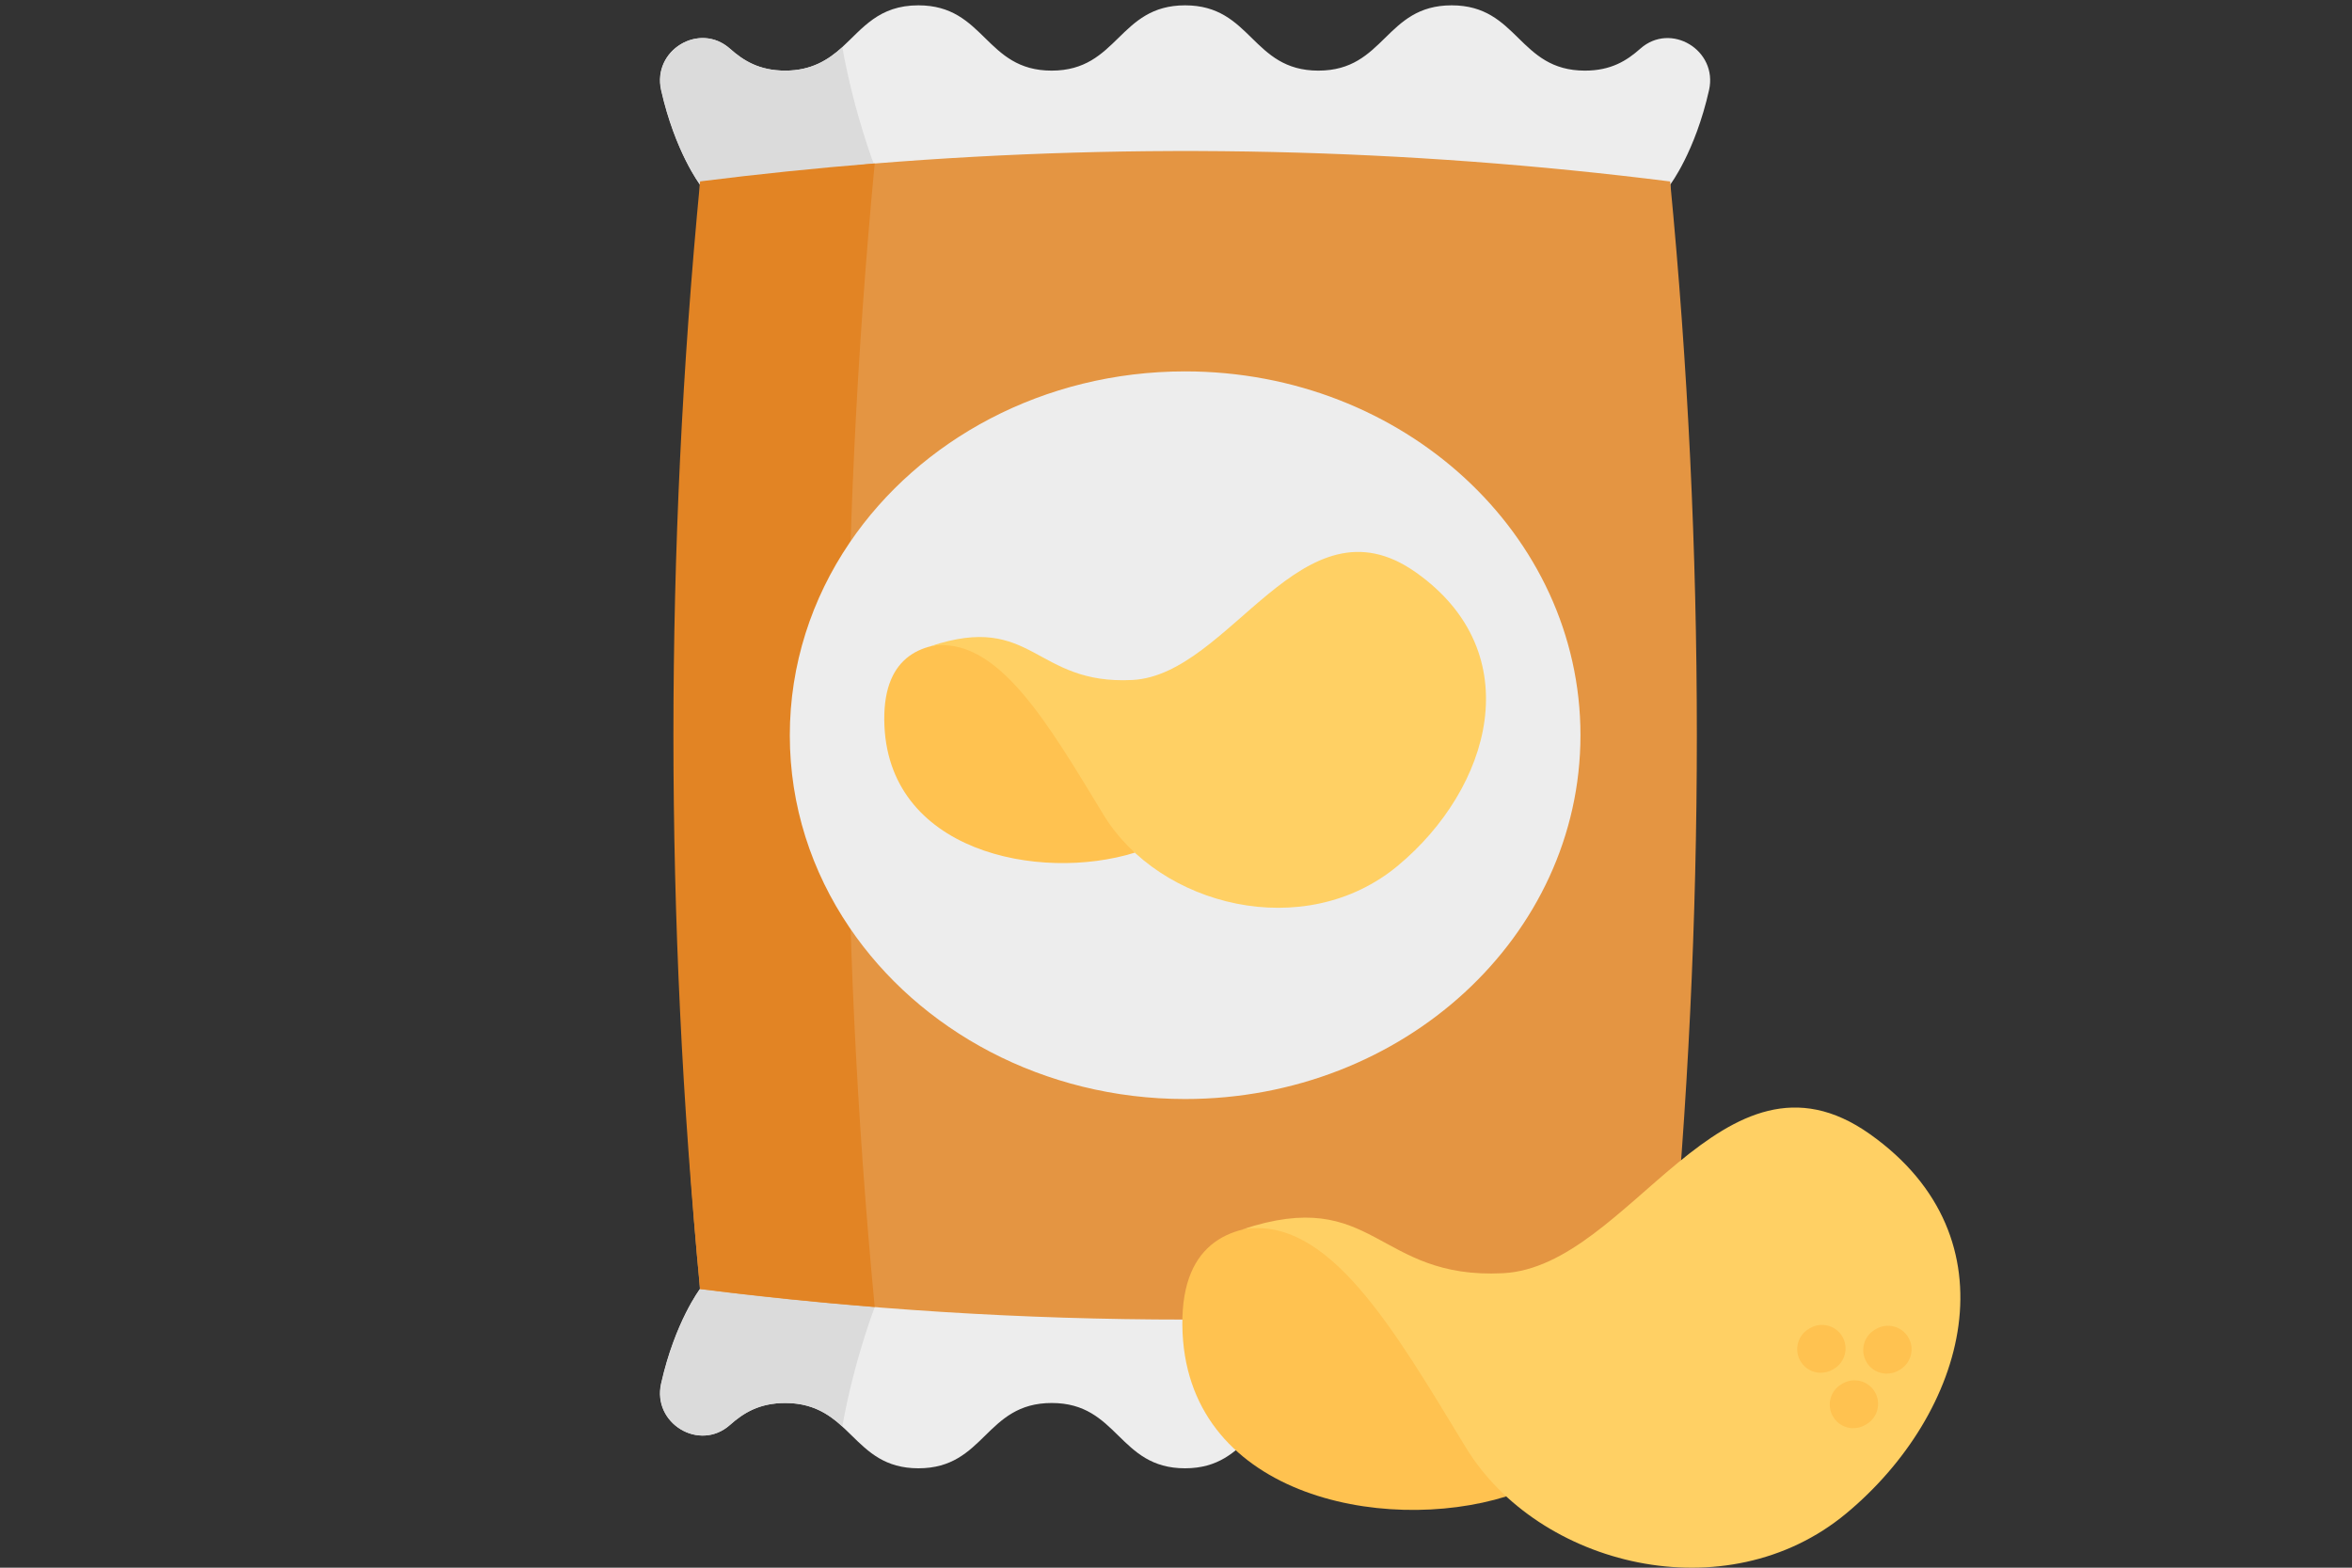
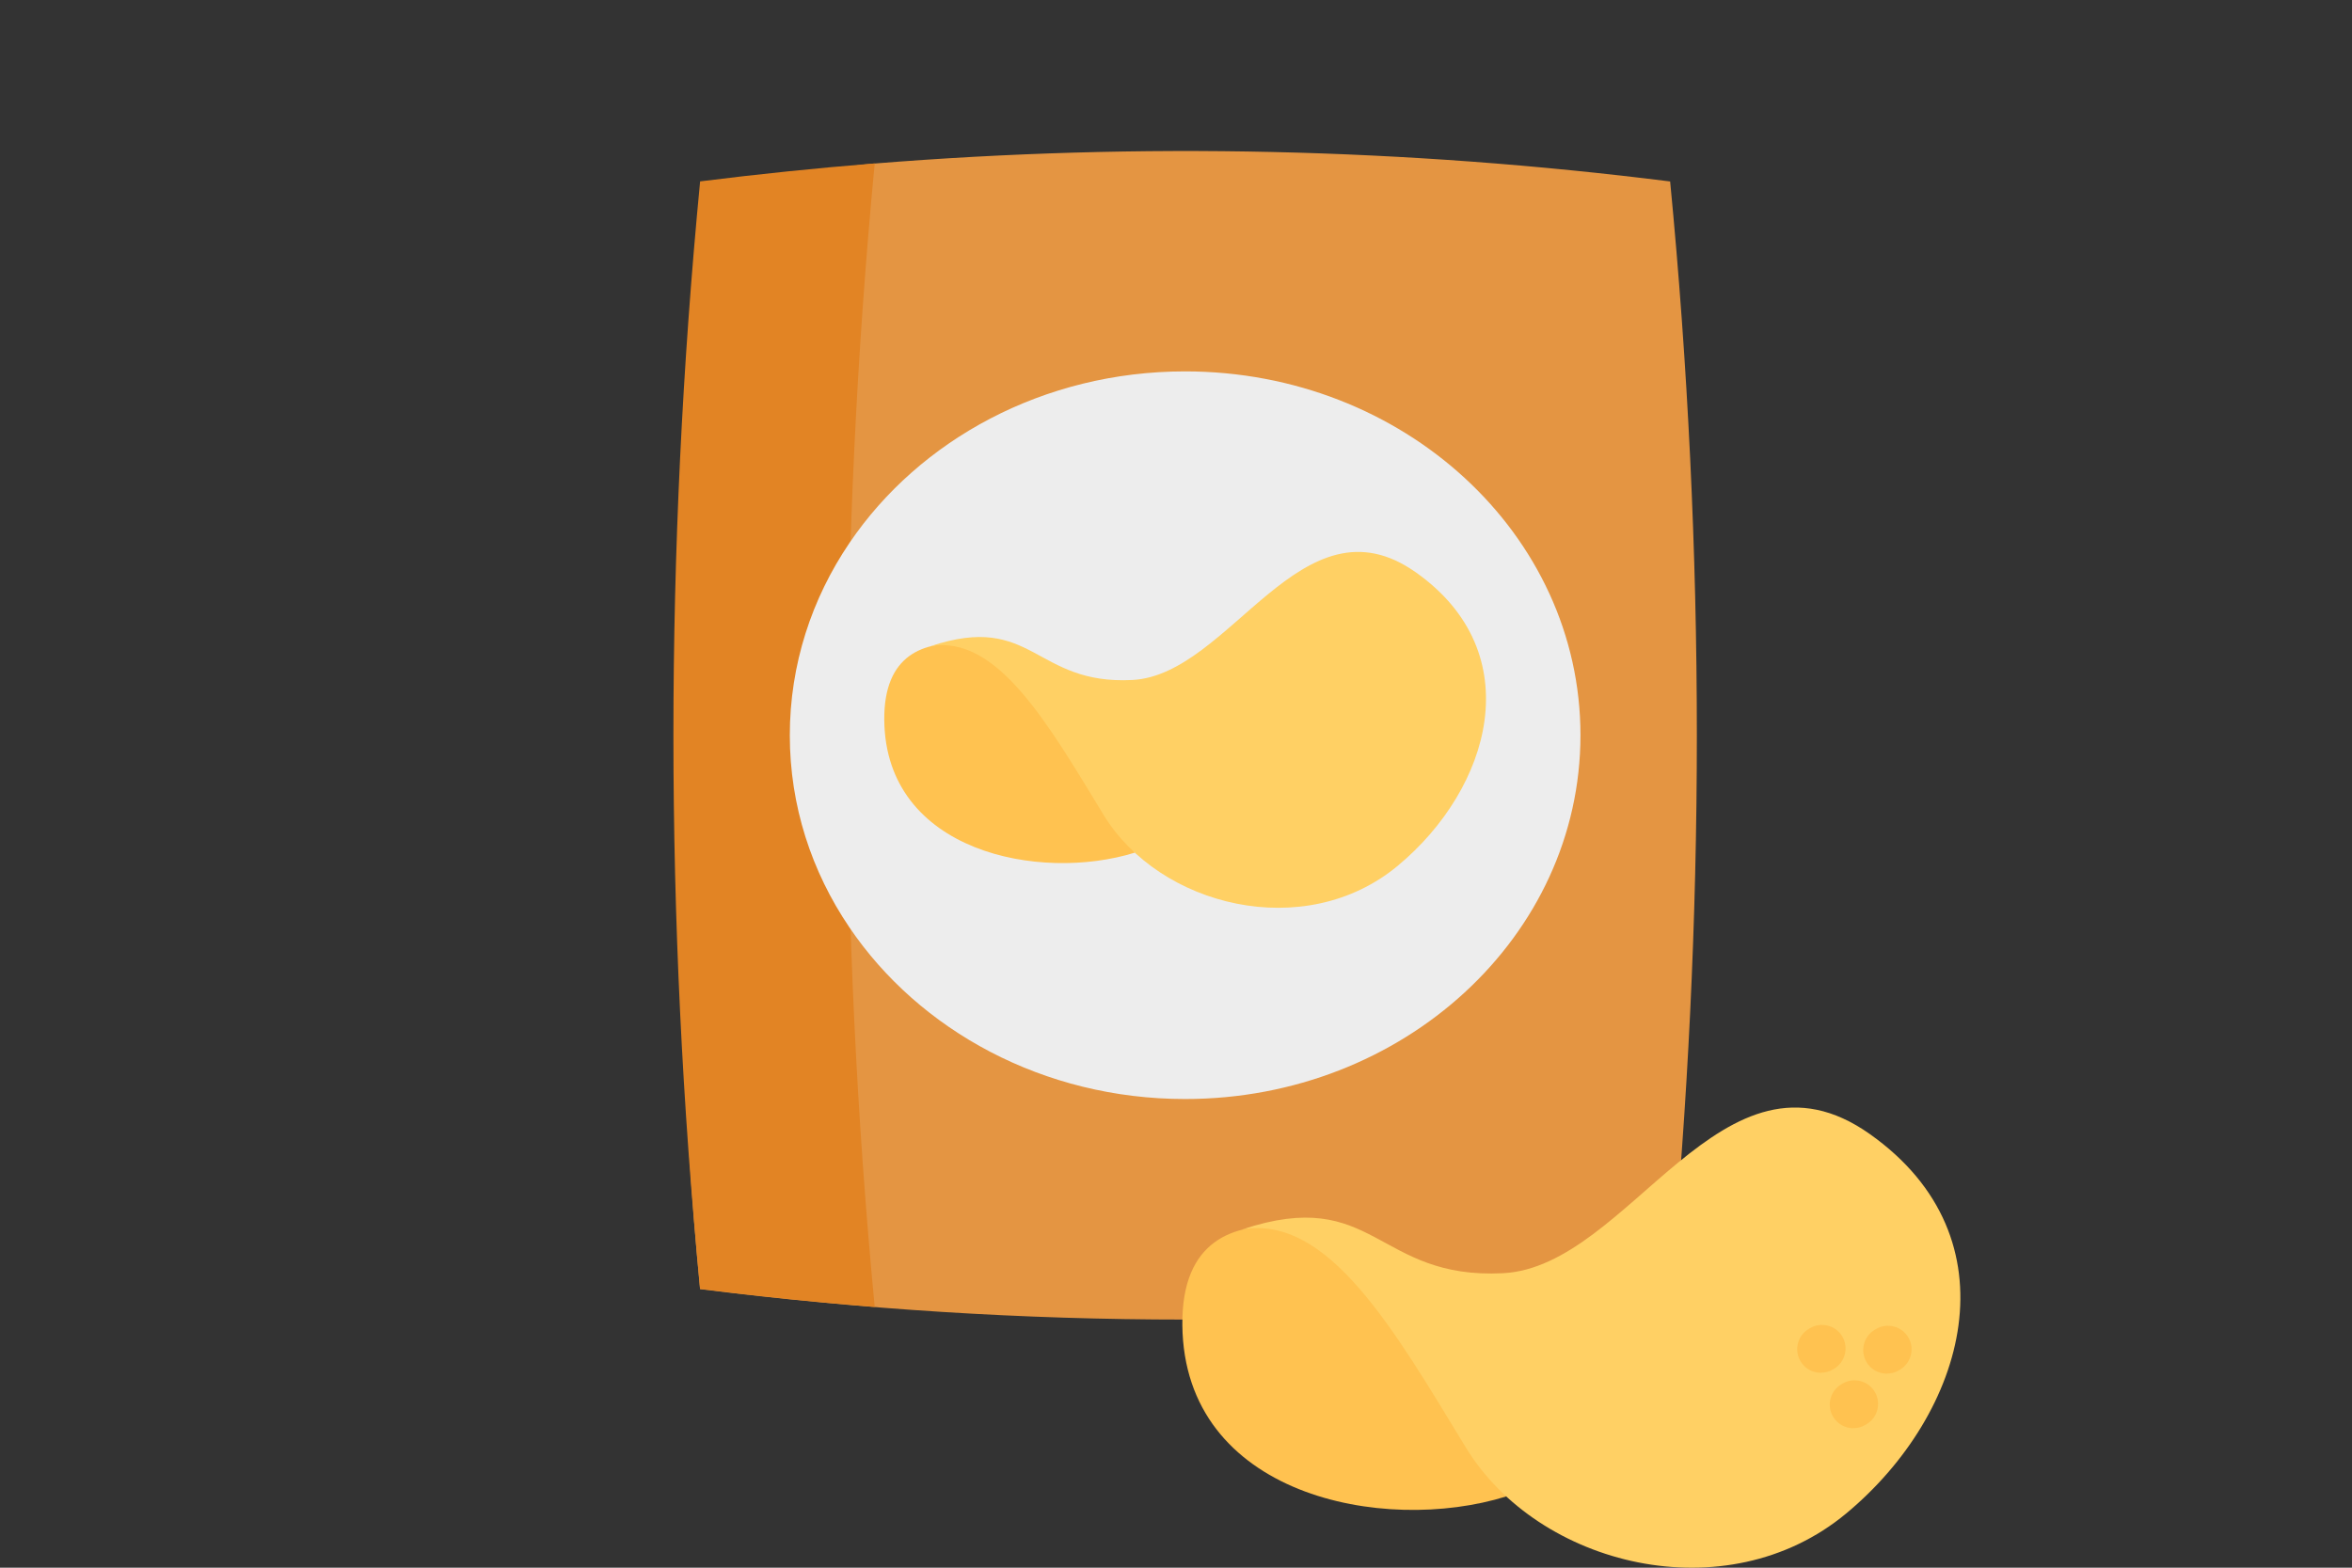
<svg xmlns="http://www.w3.org/2000/svg" id="Artwork" viewBox="0 0 300 200">
  <rect x="0" y="0" width="300" height="200" fill="#333333" stroke="none" />
  <defs>
    <style>
      .cls-1 {
        fill: #e28424;
      }

      .cls-1, .cls-2, .cls-3, .cls-4, .cls-5, .cls-6, .cls-7 {
        stroke-width: 0px;
      }

      .cls-2 {
        fill: #dbdbdb;
      }

      .cls-3 {
        fill: none;
      }

      .cls-4 {
        fill: #e49542;
      }

      .cls-5 {
        fill: #ffc250;
      }

      .cls-6 {
        fill: #ededed;
      }

      .cls-7 {
        fill: #ffd064;
      }
    </style>
  </defs>
-   <rect class="cls-3" width="300" height="200" />
  <g>
    <g>
-       <path class="cls-6" d="M217.98,176.5c1.15,5.08-4.87,8.75-8.77,5.29-1.73-1.54-3.75-2.8-7.06-2.8-8.5,0-8.5,8.33-17,8.33s-8.5-8.33-17-8.33-8.5,8.33-17,8.33-8.5-8.33-17-8.33-8.5,8.33-17,8.33-8.5-8.33-17-8.33c-3.3,0-5.33,1.26-7.06,2.8-3.9,3.46-9.92-.21-8.77-5.29,1.77-7.86,4.95-12.05,4.95-12.05V23.55s-3.17-4.18-4.95-12.05c-1.15-5.08,4.87-8.75,8.77-5.29,1.73,1.54,3.75,2.8,7.06,2.8s5.48-1.36,7.26-2.98c2.62-2.4,4.67-5.35,9.73-5.35,8.5,0,8.5,8.33,17,8.33S142.66.68,151.16.68s8.5,8.33,17,8.33S176.66.68,185.16.68s8.5,8.33,17,8.33c3.31,0,5.33-1.26,7.06-2.8,3.9-3.46,9.92.21,8.77,5.29-1.77,7.87-4.95,12.05-4.95,12.05v140.9s3.17,4.18,4.95,12.05h0Z" />
-       <path class="cls-2" d="M89.3,33.77v-10.22s-3.17-4.18-4.95-12.05c-1.15-5.08,4.87-8.75,8.77-5.29,1.73,1.54,3.75,2.8,7.06,2.8s5.48-1.36,7.26-2.98c1.52,8.51,4.14,15.23,4.14,15.23l-22.27,12.52Z" />
-       <path class="cls-2" d="M89.3,154.22v10.23s-3.17,4.18-4.95,12.05c-1.15,5.08,4.87,8.75,8.77,5.29,1.73-1.54,3.75-2.8,7.06-2.8s5.48,1.36,7.26,2.98c1.52-8.51,4.14-15.23,4.14-15.23l-22.27-12.52Z" />
      <path class="cls-4" d="M213.03,23.15c-33.82-4.25-67.64-5.01-101.47-2.29-7.42.6-12.54,2.83-19.97,3.77-4.54,47.1-6.84,92.73-2.3,139.83,41.25,5.18,82.49,5.18,123.74,0,4.54-47.1,4.54-94.2,0-141.3h0Z" />
      <path class="cls-1" d="M111.57,166.74c-7.43-.6-14.85-1.36-22.27-2.3-4.54-47.1-4.54-94.2,0-141.3,7.43-.93,14.85-1.7,22.27-2.29-4.63,48.63-4.63,97.26,0,145.89Z" />
      <path class="cls-6" d="M201.59,93.79c0,25.64-22.58,46.42-50.43,46.42-18.07,0-33.92-8.75-42.82-21.9-4.82-7.11-7.6-15.51-7.6-24.51s2.79-17.43,7.62-24.55c8.9-13.13,24.75-21.87,42.8-21.87,27.85,0,50.43,20.78,50.43,46.42Z" />
    </g>
    <g>
      <path class="cls-5" d="M144.74,108.78c-12.15,3.78-31.78-.08-31.95-16.91s20.77-6.8,20.77-6.8l11.18,23.71Z" />
      <path class="cls-7" d="M118.7,82.43c8.48-1.45,14.92,9.78,22.05,21.51,7.13,11.72,25.68,16.37,37.54,6.51,11.86-9.86,16.87-27.12,2.32-37.42s-23.65,13.08-36.18,13.72c-12.53.64-12.62-8.67-25.72-4.32h0Z" />
    </g>
    <g>
      <path class="cls-5" d="M192.12,190.91c-15.71,4.89-41.09-.11-41.31-21.86-.23-21.76,26.86-8.8,26.86-8.8l14.46,30.66Z" />
      <path class="cls-7" d="M158.45,156.84c10.96-1.88,19.29,12.65,28.51,27.81s33.21,21.16,48.54,8.42c15.33-12.75,21.82-35.07,3-48.39-18.82-13.32-30.57,16.92-46.78,17.75s-16.32-11.21-33.26-5.59h0Z" />
    </g>
    <g>
      <path class="cls-5" d="M236.4,182.21c-1.03,0-2.04-.53-2.6-1.49-.84-1.43-.36-3.28,1.07-4.12l.15-.09c1.43-.84,3.28-.36,4.12,1.07.84,1.43.36,3.28-1.07,4.12l-.15.09c-.48.28-1,.41-1.52.41Z" />
      <path class="cls-5" d="M240.67,175.25c-1.03,0-2.04-.53-2.6-1.49-.84-1.43-.36-3.28,1.07-4.12l.15-.09c1.43-.84,3.28-.36,4.12,1.07s.36,3.28-1.07,4.12l-.15.09c-.48.28-1,.41-1.52.41Z" />
      <path class="cls-5" d="M232.25,175.14c-1.03,0-2.04-.53-2.6-1.49-.84-1.43-.36-3.28,1.07-4.12l.15-.09c1.43-.84,3.28-.36,4.12,1.07s.36,3.28-1.07,4.12l-.15.09c-.48.28-1,.41-1.52.41Z" />
    </g>
  </g>
</svg>